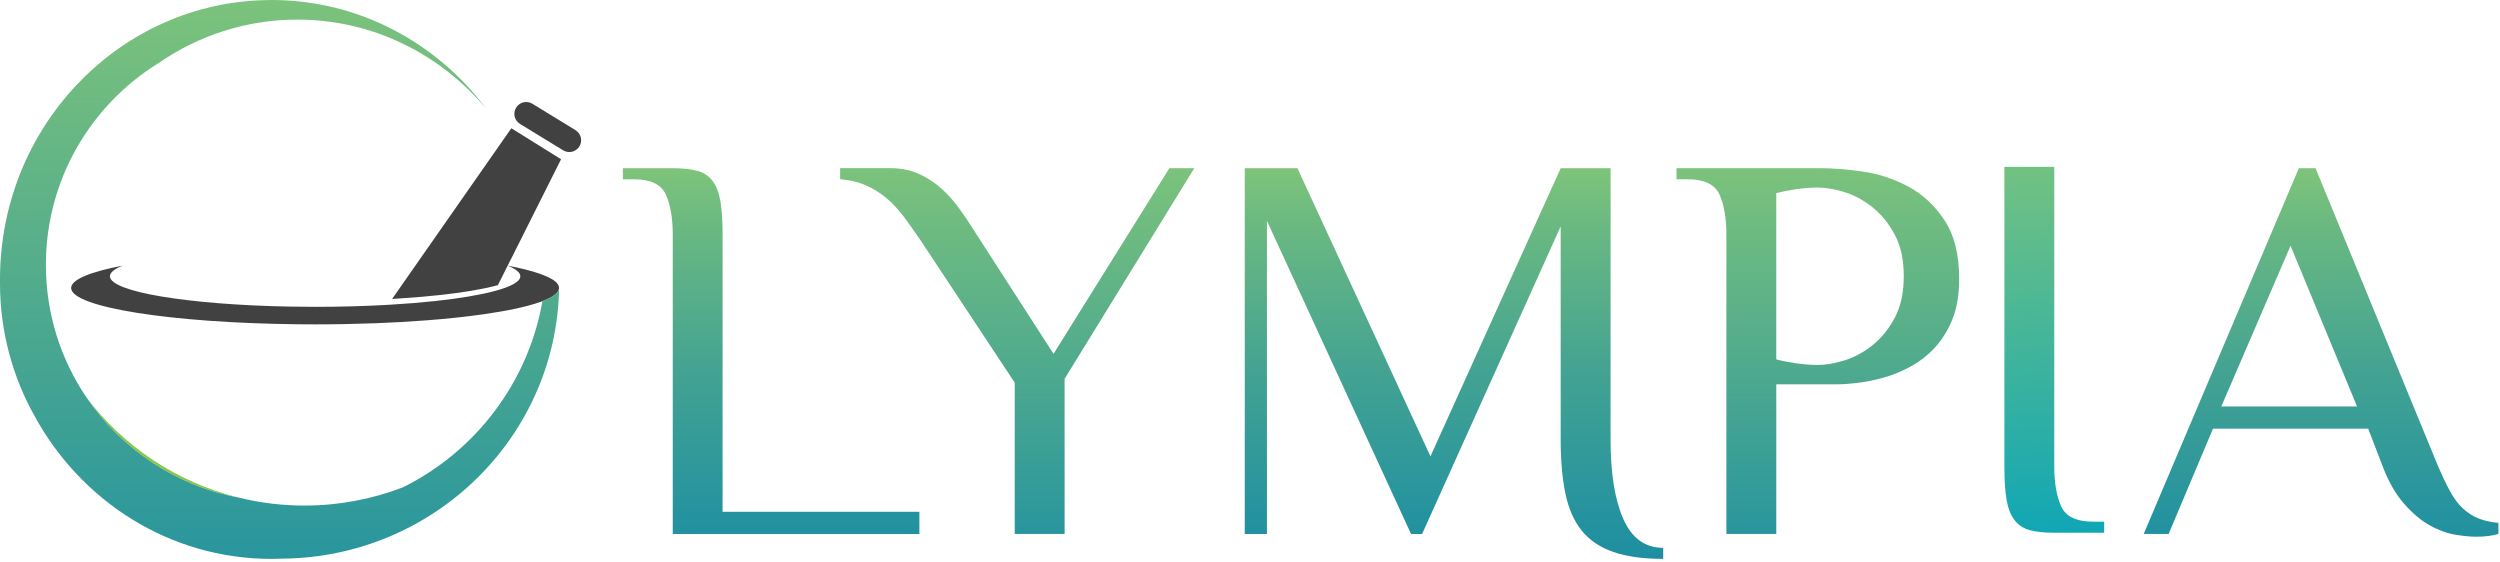
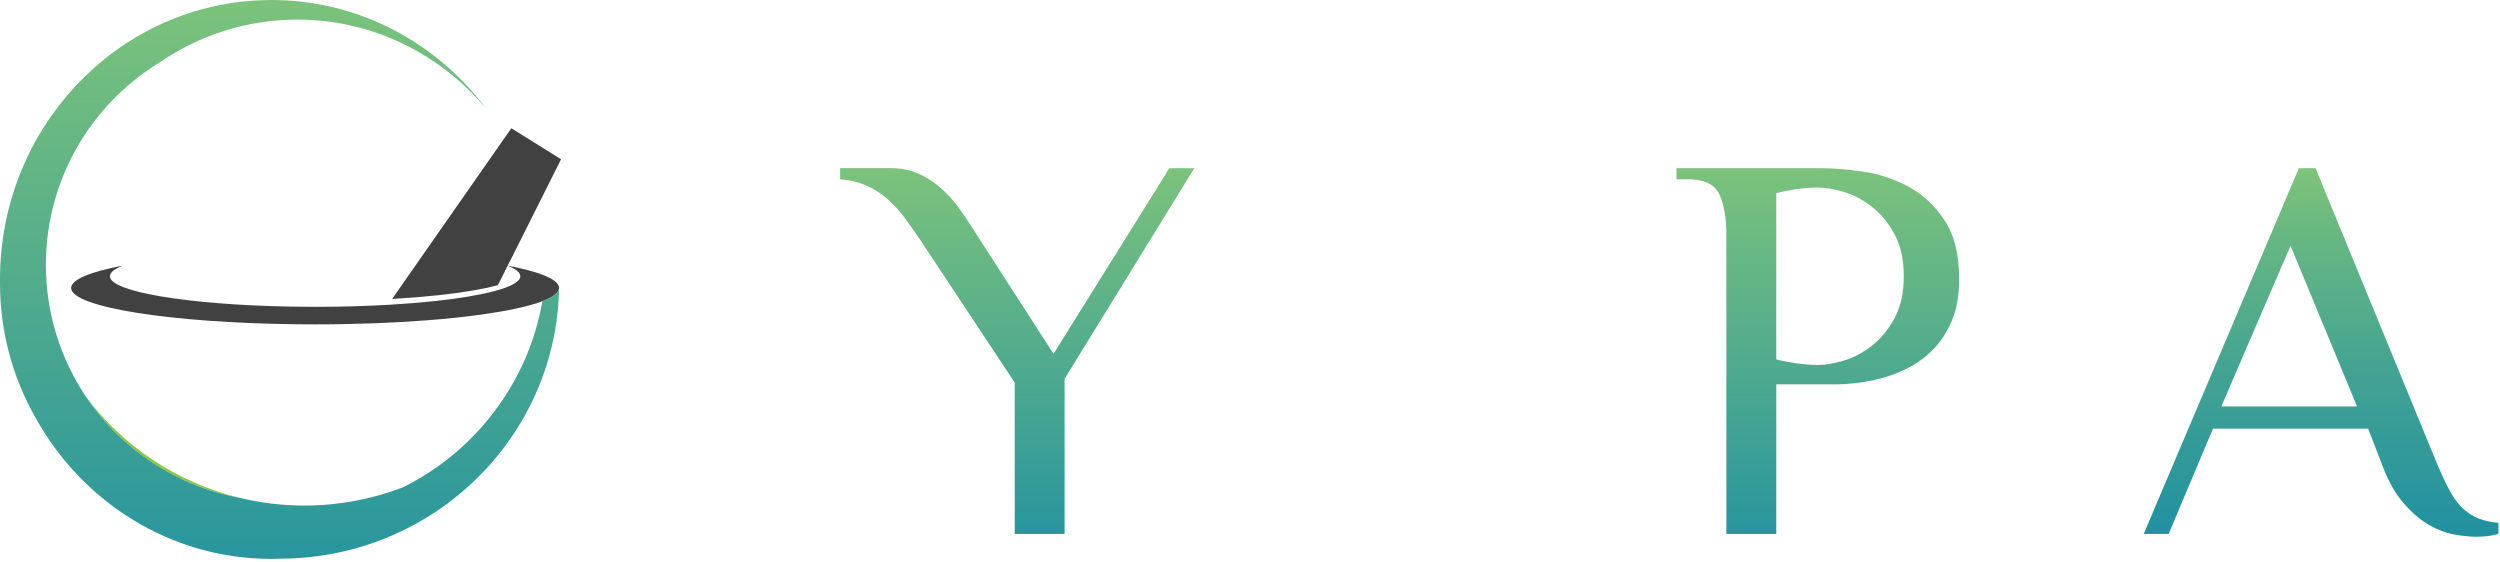
<svg xmlns="http://www.w3.org/2000/svg" width="276" height="62" viewBox="0 0 276 62" fill="none">
-   <path d="M57.41 13.68C56.793 13.303 56.601 12.502 56.978 11.885C57.355 11.273 58.16 11.076 58.773 11.453L63.533 14.367C64.15 14.744 64.342 15.546 63.965 16.162C63.588 16.779 62.787 16.971 62.17 16.594L57.406 13.68H57.41Z" fill="#424142" />
-   <path d="M79.778 56.505H101.501V58.952H74.272V25.91C74.272 24.076 74.017 22.596 73.506 21.476C72.996 20.353 71.825 19.795 69.987 19.795H68.762V18.57H74.268C75.328 18.57 76.216 18.66 76.931 18.845C77.646 19.029 78.215 19.395 78.643 19.944C79.071 20.494 79.366 21.252 79.531 22.207C79.692 23.165 79.774 24.398 79.774 25.906V56.501L79.778 56.505Z" fill="url(#paint0_linear_3469_2355)" />
  <path d="M116.311 39.063L129.099 18.566H131.852L117.532 41.817V58.948H112.026V42.245L101.622 26.519C101.009 25.624 100.409 24.775 99.819 23.978C99.226 23.181 98.586 22.489 97.891 21.896C97.196 21.307 96.43 20.824 95.597 20.459C94.761 20.094 93.814 19.87 92.75 19.787V18.562H98.256C99.399 18.562 100.416 18.755 101.316 19.143C102.211 19.532 103.028 20.043 103.763 20.671C104.497 21.303 105.161 22.018 105.75 22.811C106.343 23.609 106.901 24.434 107.431 25.29L116.303 39.056L116.311 39.063Z" fill="url(#paint1_linear_3469_2355)" />
-   <path d="M183.617 61.701C181.413 61.701 179.579 61.446 178.11 60.939C176.642 60.429 175.479 59.643 174.623 58.583C173.767 57.523 173.166 56.16 172.82 54.487C172.475 52.813 172.298 50.834 172.298 48.552V24.995L157 58.952H155.779L139.869 24.383V58.952H137.422V18.566H143.235L157.923 50.382L172.302 18.566H177.808V48.548C177.808 52.26 178.275 55.178 179.214 57.299C180.153 59.419 181.622 60.48 183.617 60.48V61.701Z" fill="url(#paint2_linear_3469_2355)" />
  <path d="M196.099 58.948H190.592V25.906C190.592 24.072 190.337 22.592 189.826 21.472C189.316 20.349 188.145 19.791 186.307 19.791H185.086V18.566H200.992C202.3 18.566 203.828 18.688 205.583 18.931C207.335 19.175 209.008 19.717 210.599 20.553C212.189 21.39 213.537 22.623 214.636 24.257C215.74 25.891 216.29 28.07 216.29 30.804C216.29 32.559 216.034 34.056 215.524 35.301C215.013 36.546 214.35 37.594 213.537 38.455C212.72 39.311 211.812 40.006 210.815 40.532C209.813 41.062 208.816 41.459 207.818 41.726C206.817 41.993 205.878 42.174 205.002 42.276C204.126 42.378 203.404 42.429 202.834 42.429H196.102V58.948H196.099ZM200.69 40.289C201.546 40.289 202.516 40.128 203.596 39.798C204.676 39.472 205.709 38.922 206.687 38.144C207.665 37.371 208.494 36.361 209.165 35.116C209.837 33.871 210.175 32.332 210.175 30.498C210.175 28.663 209.841 27.124 209.165 25.879C208.494 24.634 207.665 23.625 206.687 22.851C205.709 22.077 204.676 21.527 203.596 21.197C202.516 20.871 201.546 20.706 200.69 20.706C199.916 20.706 199.107 20.765 198.27 20.891C197.434 21.013 196.711 21.158 196.099 21.319V39.676C196.711 39.841 197.434 39.982 198.27 40.104C199.107 40.226 199.912 40.289 200.69 40.289Z" fill="url(#paint3_linear_3469_2355)" />
  <path d="M275.825 58.948C275.13 59.152 274.317 59.255 273.378 59.255C272.687 59.255 271.882 59.172 270.963 59.011C270.044 58.85 269.105 58.493 268.151 57.943C267.188 57.393 266.254 56.588 265.335 55.523C264.416 54.463 263.63 53.057 262.978 51.301L261.446 47.323H244.315L239.417 58.948H236.664L253.796 18.566H255.634L269.093 51.301C269.58 52.444 270.04 53.414 270.472 54.208C270.9 55.001 271.375 55.645 271.909 56.136C272.439 56.623 273.013 56.992 273.622 57.236C274.234 57.479 274.969 57.644 275.825 57.723V58.948ZM245.23 44.876H260.221L252.877 27.132L245.23 44.876Z" fill="url(#paint4_linear_3469_2355)" />
  <path d="M59.93 31.55C59.93 31.55 59.922 31.514 59.922 31.498C59.922 31.542 59.922 31.586 59.922 31.625C59.922 31.601 59.93 31.574 59.93 31.55Z" fill="black" />
  <path d="M54.969 31.476L56.371 28.68C56.371 28.68 56.367 28.68 56.364 28.68C56.364 28.68 56.371 28.68 56.375 28.68L61.941 17.581L56.45 14.16L43.289 33.004C45.131 32.898 46.855 32.756 48.426 32.587C51.117 32.297 53.359 31.92 54.973 31.48L54.969 31.476Z" fill="#424142" />
  <path d="M61.509 31.275C60.88 30.545 58.936 29.877 56.042 29.323C56.945 29.689 57.444 30.085 57.444 30.498C57.444 31.087 56.426 31.644 54.639 32.123C53.025 32.559 50.783 32.937 48.089 33.231C46.517 33.4 44.789 33.541 42.951 33.647C40.418 33.793 37.669 33.875 34.79 33.875C33.847 33.875 32.921 33.867 32.009 33.848C20.812 33.644 12.136 32.222 12.136 30.498C12.136 30.085 12.635 29.689 13.546 29.323C9.984 30.007 7.852 30.863 7.852 31.794C7.852 33.918 18.919 35.658 32.921 35.8C33.537 35.807 34.158 35.811 34.786 35.811C37.115 35.811 39.373 35.764 41.53 35.682C43.446 35.607 45.284 35.505 47.012 35.371C49.337 35.195 51.466 34.967 53.343 34.7C56.085 34.311 58.284 33.836 59.737 33.306C60.963 32.858 61.658 32.367 61.713 31.857C61.713 31.817 61.713 31.782 61.713 31.743C61.701 31.585 61.63 31.428 61.501 31.275H61.509Z" fill="#424142" />
  <path d="M56.043 29.323C56.043 29.323 56.035 29.323 56.035 29.319C56.035 29.319 56.043 29.319 56.043 29.323Z" fill="black" />
  <path d="M9.527 43.847C13.361 49.53 19.373 53.622 26.364 54.934C19.519 53.261 13.6 49.267 9.527 43.847Z" fill="#8DC642" />
  <path d="M59.886 33.239C58.303 42.28 52.451 49.852 44.479 53.803C41.109 55.095 37.448 55.814 33.611 55.814C31.113 55.814 28.686 55.507 26.365 54.938C19.374 53.622 13.361 49.534 9.528 43.851C6.712 39.68 5.066 34.649 5.066 29.237C5.066 19.819 10.046 11.567 17.513 6.96C21.892 3.936 27.159 2.165 32.83 2.165C41.164 2.165 48.63 5.982 53.681 12.007C48.202 4.702 39.616 0 29.963 0C29.535 0 29.11 0.012 28.69 0.032C12.733 0.719 0 14.253 0 30.851C0 30.941 0 31.031 0 31.126C0 31.177 0 31.224 0 31.275C0 36.601 1.39 41.604 3.833 45.956C8.966 55.354 18.742 61.701 29.963 61.701C30.375 61.701 30.784 61.693 31.192 61.674C47.892 61.505 61.414 48.269 61.724 31.852C61.669 32.339 61.021 32.807 59.882 33.235L59.886 33.239Z" fill="url(#paint5_linear_3469_2355)" />
-   <path d="M221.285 18.421H226.791V51.471C226.791 53.309 227.047 54.785 227.557 55.909C228.068 57.032 229.242 57.59 231.076 57.59H232.302V58.815H226.791C225.731 58.815 224.843 58.725 224.129 58.54C223.418 58.355 222.84 57.986 222.416 57.436C221.988 56.887 221.694 56.14 221.529 55.202C221.368 54.263 221.285 53.018 221.285 51.467V18.421Z" fill="url(#paint6_linear_3469_2355)" />
  <defs>
    <linearGradient id="paint0_linear_3469_2355" x1="85.135" y1="16.567" x2="85.135" y2="97.673" gradientUnits="userSpaceOnUse">
      <stop stop-color="#84C778" />
      <stop offset="0.1" stop-color="#6BB981" />
      <stop offset="0.29" stop-color="#45A491" />
      <stop offset="0.48" stop-color="#27949E" />
      <stop offset="0.66" stop-color="#1188A6" />
      <stop offset="0.84" stop-color="#0481AC" />
      <stop offset="1" stop-color="#007FAE" />
    </linearGradient>
    <linearGradient id="paint1_linear_3469_2355" x1="112.301" y1="14.503" x2="112.301" y2="78.835" gradientUnits="userSpaceOnUse">
      <stop stop-color="#84C778" />
      <stop offset="1" stop-color="#007FAE" />
    </linearGradient>
    <linearGradient id="paint2_linear_3469_2355" x1="160.519" y1="16.567" x2="160.519" y2="97.673" gradientUnits="userSpaceOnUse">
      <stop stop-color="#84C778" />
      <stop offset="0.1" stop-color="#6BB981" />
      <stop offset="0.29" stop-color="#45A491" />
      <stop offset="0.48" stop-color="#27949E" />
      <stop offset="0.66" stop-color="#1188A6" />
      <stop offset="0.84" stop-color="#0481AC" />
      <stop offset="1" stop-color="#007FAE" />
    </linearGradient>
    <linearGradient id="paint3_linear_3469_2355" x1="200.688" y1="14.507" x2="200.688" y2="78.833" gradientUnits="userSpaceOnUse">
      <stop stop-color="#84C778" />
      <stop offset="1" stop-color="#007FAE" />
    </linearGradient>
    <linearGradient id="paint4_linear_3469_2355" x1="256.246" y1="16.567" x2="256.246" y2="97.673" gradientUnits="userSpaceOnUse">
      <stop stop-color="#84C778" />
      <stop offset="0.1" stop-color="#6BB981" />
      <stop offset="0.29" stop-color="#45A491" />
      <stop offset="0.48" stop-color="#27949E" />
      <stop offset="0.66" stop-color="#1188A6" />
      <stop offset="0.84" stop-color="#0481AC" />
      <stop offset="1" stop-color="#007FAE" />
    </linearGradient>
    <linearGradient id="paint5_linear_3469_2355" x1="30.862" y1="-6.201" x2="30.862" y2="92.084" gradientUnits="userSpaceOnUse">
      <stop stop-color="#84C778" />
      <stop offset="1" stop-color="#007FAE" />
    </linearGradient>
    <linearGradient id="paint6_linear_3469_2355" x1="223.681" y1="10.766" x2="227.526" y2="65.562" gradientUnits="userSpaceOnUse">
      <stop stop-color="#84C778" />
      <stop offset="1" stop-color="#00A2BD" />
    </linearGradient>
  </defs>
</svg>